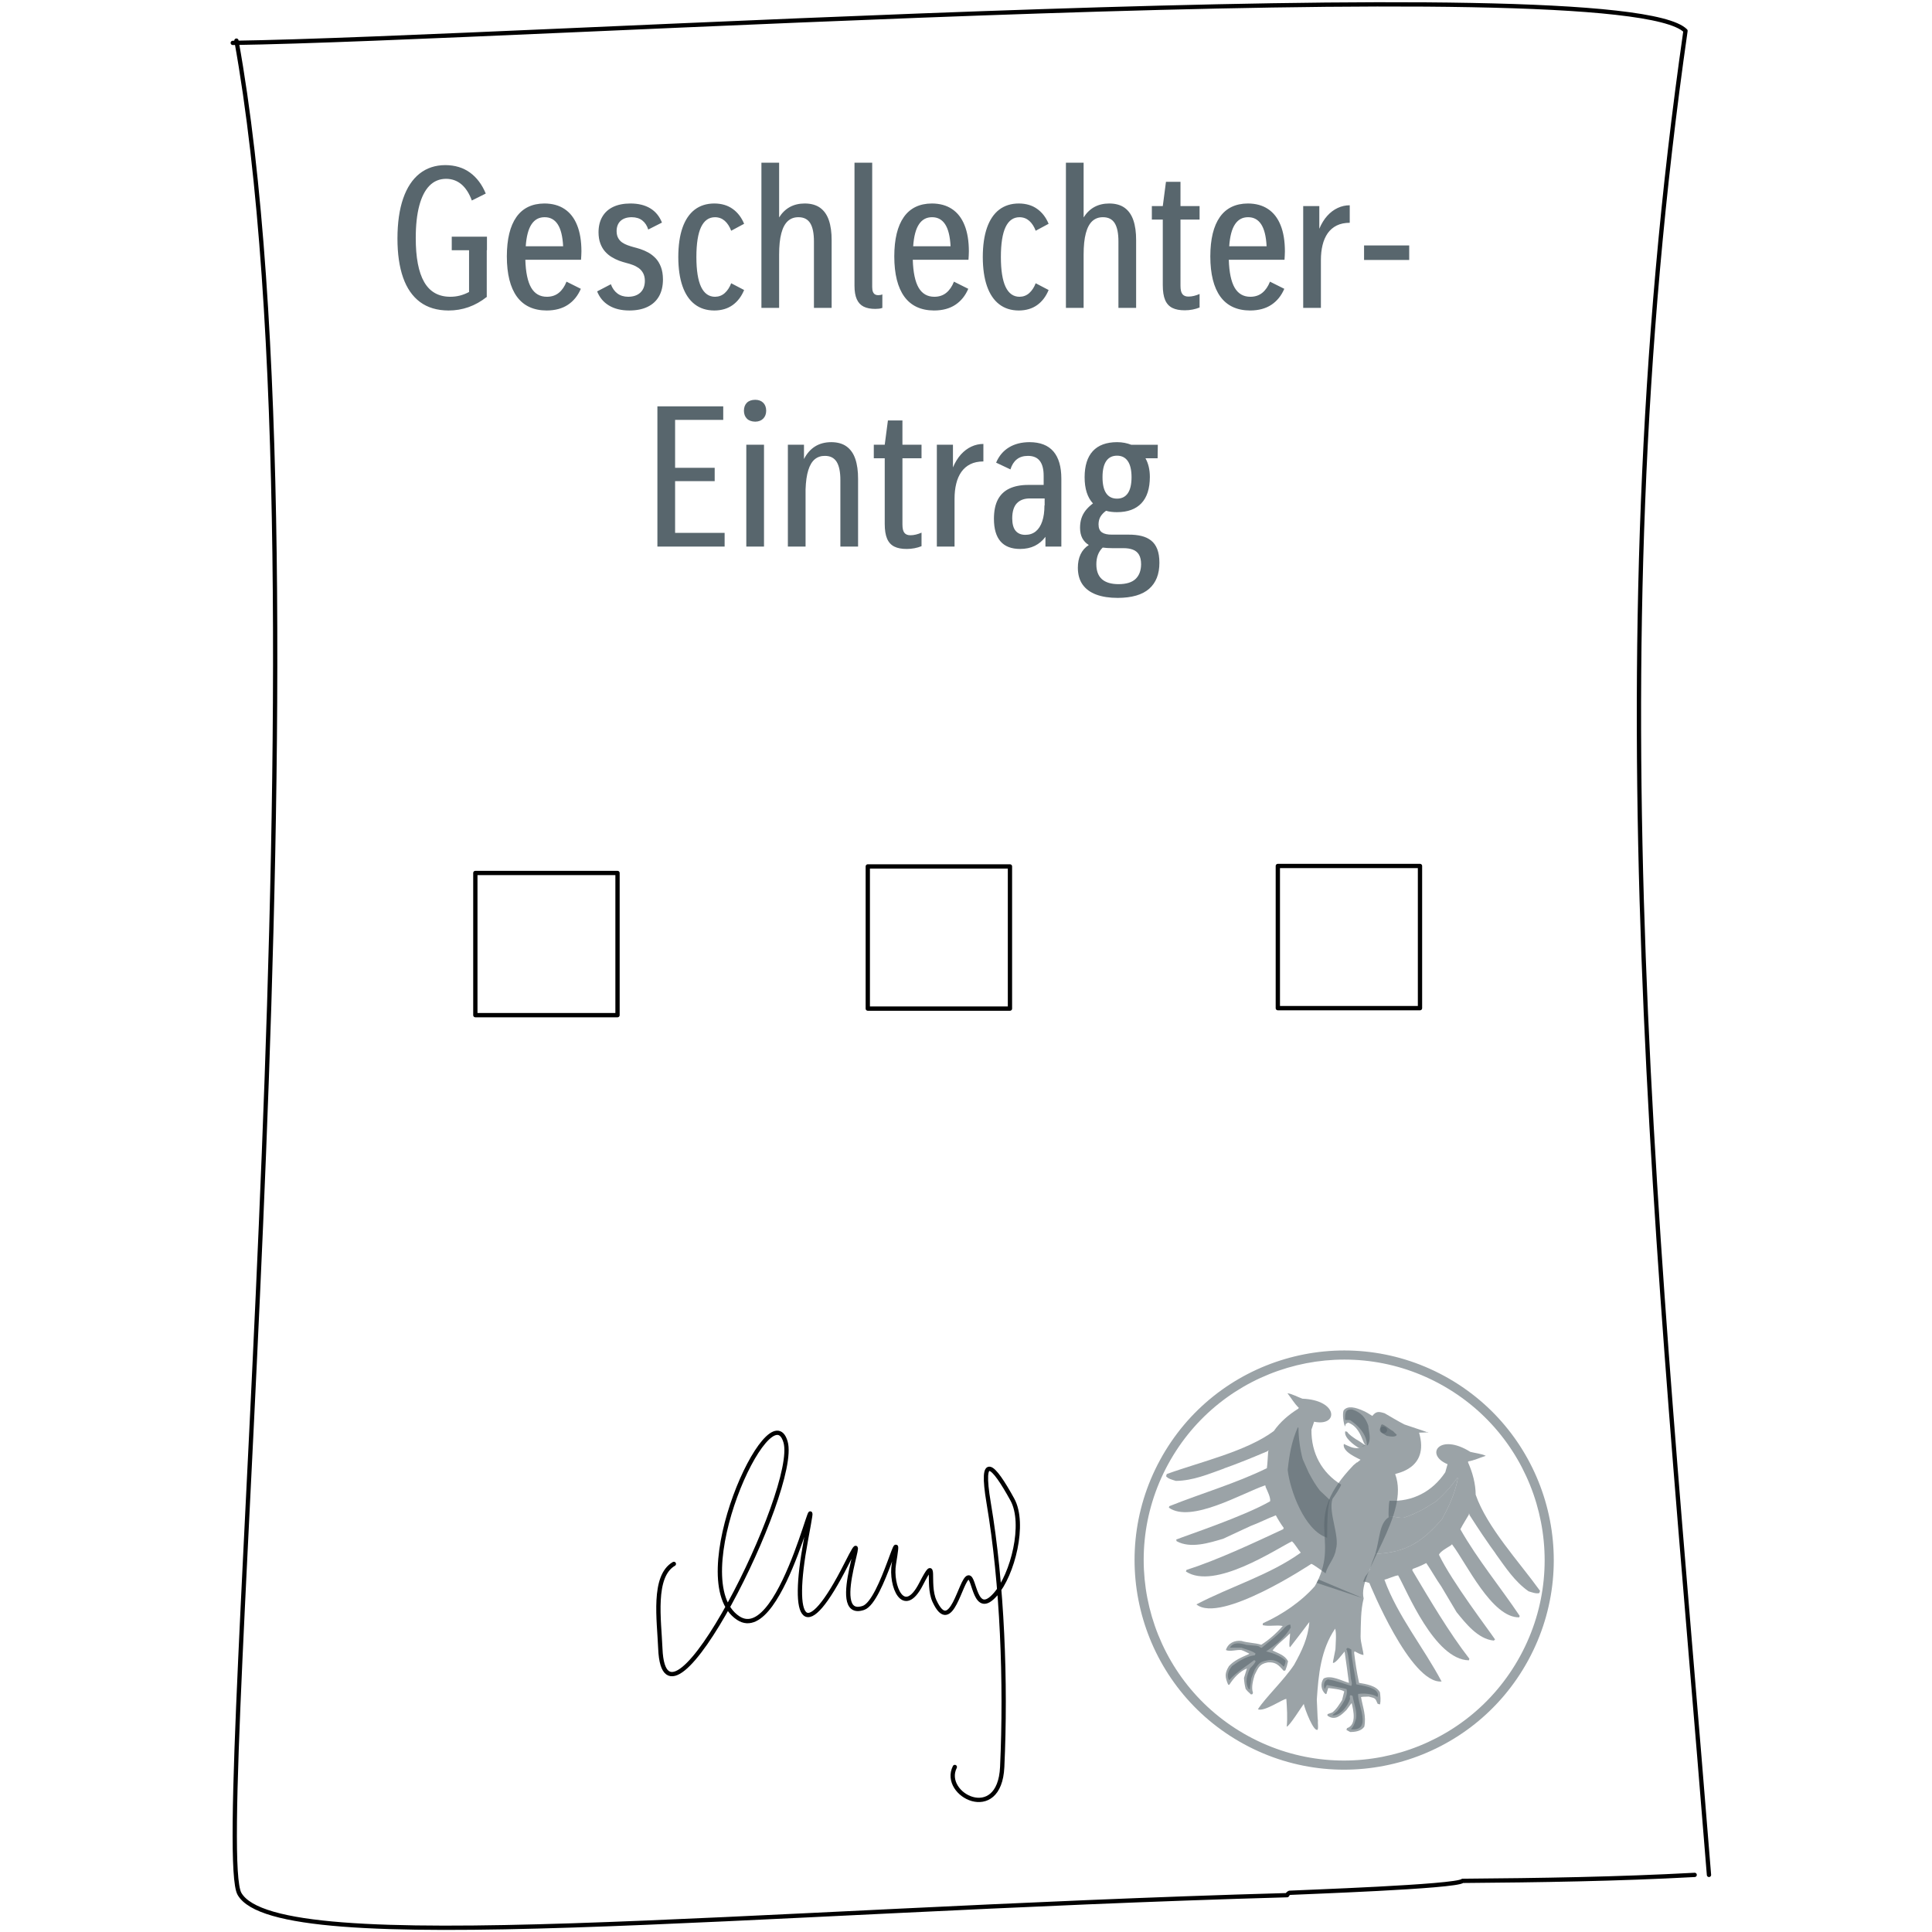
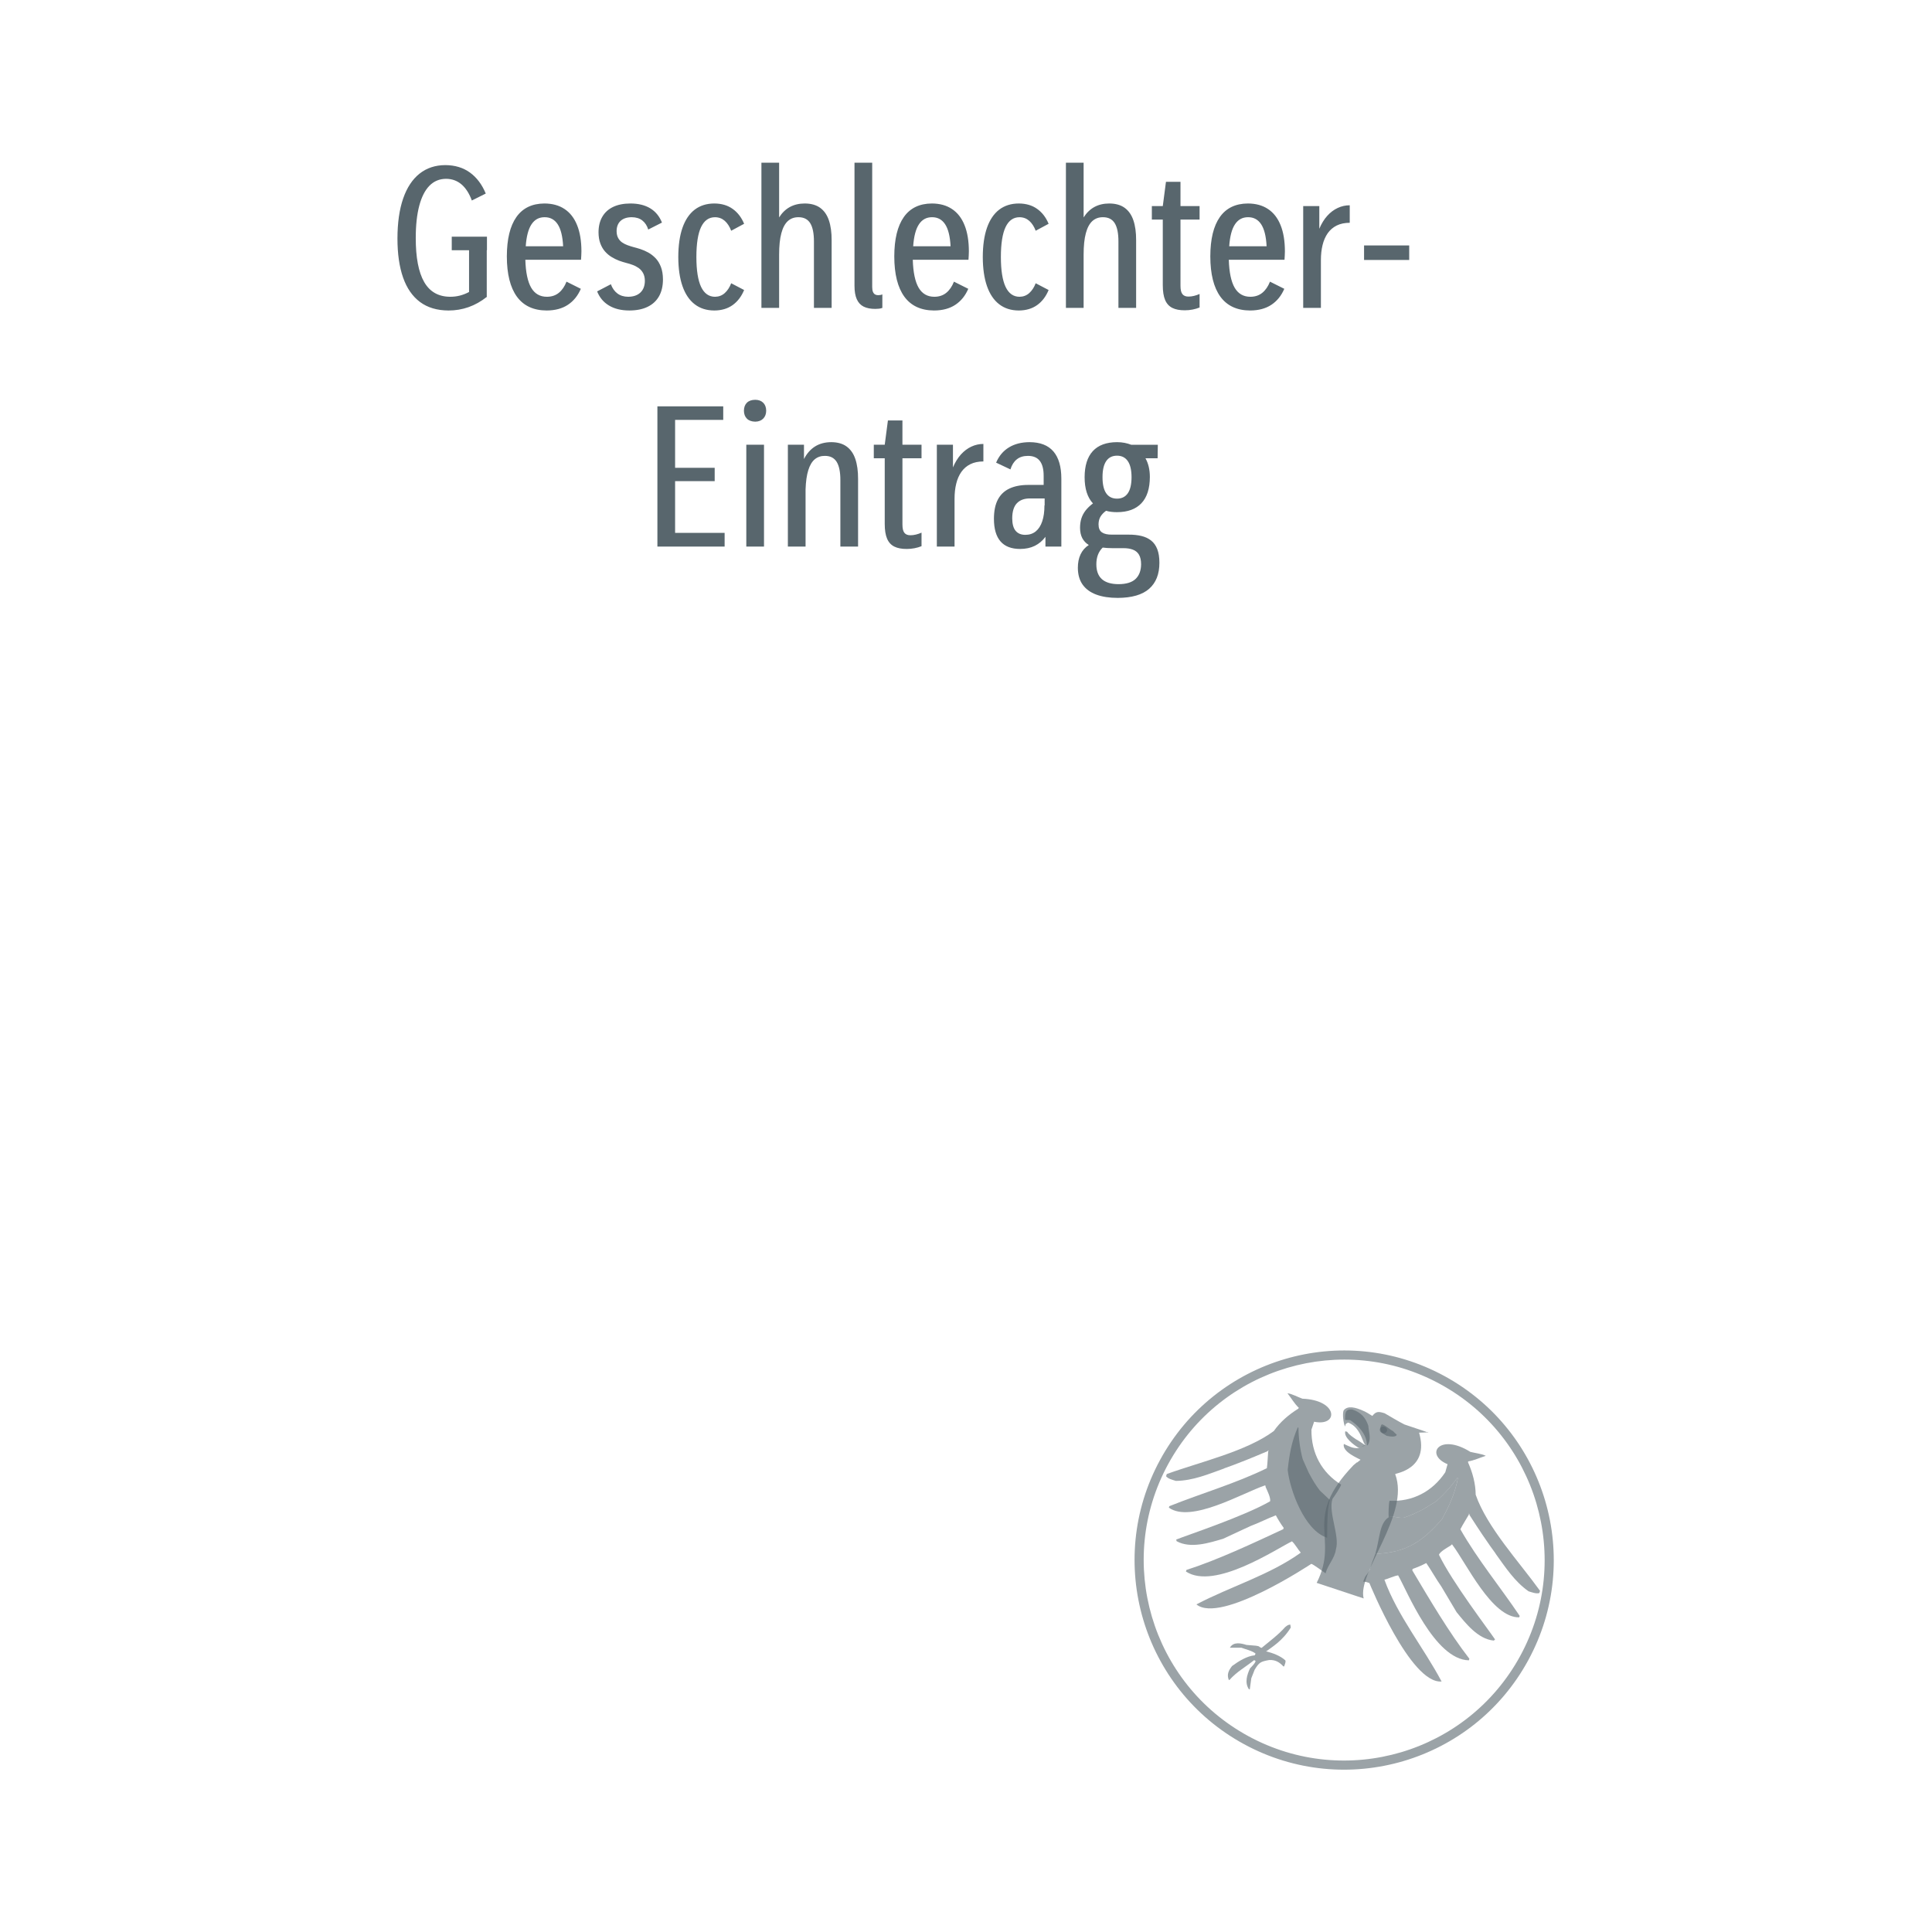
<svg xmlns="http://www.w3.org/2000/svg" version="1.1" x="0px" y="0px" width="450px" height="450px" viewBox="-53.716 -0.516 450 450" enable-background="new -53.716 -0.516 450 450" xml:space="preserve">
  <defs>
</defs>
  <path fill="#58666D" d="M59.705,57.767v-3.151h-8.199v3.151h4.03v9.728c-0.694,0.371-1.405,0.648-2.124,0.834  c-0.725,0.186-1.467,0.278-2.231,0.278c-2.748,0-4.779-1.143-6.099-3.436c-1.313-2.286-1.969-5.714-1.961-10.276  c0-2.958,0.278-5.458,0.818-7.497c0.541-2.046,1.335-3.598,2.378-4.664c1.05-1.058,2.332-1.59,3.845-1.599  c1.39,0,2.594,0.434,3.605,1.29c1.004,0.858,1.815,2.108,2.417,3.761l3.243-1.621c-0.88-2.125-2.115-3.753-3.69-4.896  c-1.583-1.143-3.482-1.714-5.714-1.729c-2.354,0.008-4.362,0.672-6.022,1.993c-1.66,1.32-2.934,3.25-3.813,5.79  c-0.88,2.541-1.321,5.645-1.328,9.312c0,3.559,0.433,6.586,1.305,9.08c0.873,2.494,2.192,4.401,3.954,5.713  c1.76,1.305,3.976,1.968,6.646,1.977c1.599,0,3.151-0.255,4.648-0.78c1.49-0.524,2.926-1.328,4.293-2.416l-0.046-0.093V57.767  H59.705L59.705,57.767z M81.71,57.999c-0.008-2.402-0.34-4.424-1.012-6.077c-0.664-1.652-1.637-2.903-2.918-3.752  c-1.282-0.857-2.842-1.282-4.687-1.29c-2.88,0.016-5.057,1.066-6.532,3.158c-1.475,2.093-2.215,5.142-2.224,9.165  c0.008,4.115,0.788,7.235,2.339,9.374c1.56,2.138,3.868,3.212,6.926,3.227c1.991-0.008,3.644-0.456,4.957-1.328  c1.32-0.873,2.324-2.116,3.011-3.721l-3.335-1.668c-0.44,1.119-1.035,1.985-1.784,2.594c-0.749,0.61-1.667,0.919-2.756,0.927  c-1.638,0.008-2.865-0.703-3.691-2.116c-0.818-1.42-1.274-3.591-1.358-6.5h12.97c0.023-0.348,0.046-0.688,0.062-1.012  C81.702,58.647,81.71,58.323,81.71,57.999L81.71,57.999z M73.14,50.077c1.296-0.008,2.315,0.541,3.042,1.644  c0.726,1.105,1.15,2.811,1.267,5.119h-8.71c0.162-2.309,0.61-4.014,1.352-5.119C70.823,50.617,71.842,50.069,73.14,50.077  L73.14,50.077z M93.106,46.88c-1.575,0.008-2.919,0.271-4.023,0.804c-1.105,0.532-1.938,1.296-2.517,2.3  c-0.58,0.996-0.866,2.201-0.874,3.613c0.008,0.997,0.147,1.861,0.425,2.595c0.271,0.734,0.641,1.358,1.096,1.876  c0.464,0.518,0.973,0.951,1.545,1.289c0.563,0.348,1.143,0.626,1.729,0.85c0.595,0.216,1.159,0.386,1.691,0.525  c0.501,0.125,1.011,0.278,1.513,0.472c0.501,0.185,0.965,0.44,1.39,0.741c0.417,0.308,0.756,0.702,1.011,1.181  c0.255,0.486,0.386,1.073,0.394,1.775c-0.008,1.166-0.355,2.077-1.042,2.726c-0.679,0.641-1.629,0.973-2.85,0.98  c-0.995-0.008-1.829-0.263-2.501-0.765c-0.671-0.501-1.181-1.22-1.528-2.154l-3.196,1.668c0.563,1.42,1.474,2.517,2.748,3.282  c1.267,0.772,2.849,1.157,4.756,1.166c1.676-0.008,3.088-0.286,4.254-0.857c1.166-0.563,2.046-1.381,2.656-2.455  c0.61-1.082,0.911-2.378,0.918-3.915c-0.008-1.143-0.169-2.123-0.479-2.926c-0.316-0.811-0.726-1.49-1.243-2.031  c-0.518-0.533-1.081-0.973-1.69-1.313c-0.61-0.332-1.22-0.603-1.831-0.803c-0.61-0.193-1.158-0.355-1.66-0.479  c-0.448-0.123-0.896-0.263-1.352-0.432c-0.455-0.163-0.872-0.379-1.259-0.641c-0.378-0.263-0.687-0.61-0.918-1.035  c-0.239-0.425-0.355-0.958-0.364-1.598c0.009-1.027,0.318-1.822,0.927-2.386c0.61-0.564,1.475-0.849,2.594-0.857  c0.997,0.008,1.814,0.254,2.463,0.757c0.641,0.502,1.105,1.204,1.382,2.116l3.197-1.622c-0.579-1.459-1.49-2.572-2.726-3.321  C96.51,47.259,94.958,46.88,93.106,46.88L93.106,46.88z M112.655,46.88c-1.799,0.008-3.313,0.486-4.563,1.437  c-1.243,0.957-2.192,2.361-2.841,4.208c-0.648,1.853-0.973,4.123-0.98,6.817c0.008,2.679,0.332,4.941,0.98,6.795  c0.648,1.853,1.598,3.258,2.841,4.215c1.251,0.965,2.764,1.443,4.563,1.452c1.691-0.008,3.111-0.433,4.269-1.258  c1.158-0.827,2.054-2,2.68-3.513l-3.012-1.575c-0.37,0.965-0.872,1.721-1.497,2.285c-0.625,0.563-1.375,0.849-2.254,0.865  c-1.437,0-2.525-0.765-3.259-2.301c-0.726-1.544-1.096-3.86-1.096-6.964c0-3.118,0.37-5.451,1.096-6.979  c0.734-1.528,1.822-2.293,3.259-2.285c0.88,0.008,1.629,0.293,2.254,0.842c0.625,0.556,1.127,1.328,1.497,2.308l3.012-1.622  c-0.625-1.498-1.521-2.656-2.68-3.474C115.766,47.305,114.346,46.888,112.655,46.88L112.655,46.88z M133.733,46.88  c-1.321,0-2.479,0.278-3.475,0.819c-0.996,0.548-1.83,1.358-2.501,2.424V37.384h-4.124v33.817h4.124V58.786  c0-2.031,0.169-3.69,0.518-4.979c0.339-1.282,0.849-2.224,1.513-2.834c0.671-0.603,1.49-0.903,2.463-0.896  c1.243-0.008,2.162,0.456,2.748,1.389c0.58,0.934,0.873,2.371,0.866,4.309v15.426h4.123V55.45c0.007-1.83-0.208-3.382-0.641-4.655  c-0.432-1.275-1.111-2.239-2.038-2.912C136.388,47.221,135.2,46.888,133.733,46.88L133.733,46.88z M150.178,71.433  c0.301,0,0.579-0.016,0.842-0.047c0.271-0.031,0.525-0.092,0.779-0.185v-3.149c-0.146,0.069-0.308,0.116-0.486,0.146  c-0.178,0.023-0.339,0.038-0.487,0.038c-0.262,0.008-0.502-0.047-0.71-0.162c-0.209-0.116-0.371-0.309-0.494-0.587  c-0.124-0.277-0.186-0.656-0.186-1.15V37.384h-4.123v28.675c0,1.29,0.178,2.332,0.533,3.119c0.355,0.795,0.888,1.367,1.606,1.729  C148.179,71.263,149.082,71.44,150.178,71.433L150.178,71.433z M171.952,57.999c-0.008-2.402-0.34-4.424-1.012-6.077  c-0.664-1.652-1.637-2.903-2.918-3.752c-1.282-0.857-2.841-1.282-4.687-1.29c-2.88,0.016-5.057,1.066-6.532,3.158  c-1.474,2.093-2.215,5.142-2.223,9.165c0.008,4.115,0.788,7.235,2.339,9.374c1.56,2.138,3.868,3.212,6.926,3.227  c1.991-0.008,3.644-0.456,4.957-1.328c1.32-0.873,2.324-2.116,3.011-3.721l-3.335-1.668c-0.44,1.119-1.035,1.985-1.783,2.594  c-0.749,0.61-1.668,0.919-2.757,0.927c-1.636,0.008-2.864-0.703-3.691-2.116c-0.818-1.42-1.273-3.591-1.358-6.5h12.97  c0.024-0.348,0.048-0.688,0.063-1.012C171.943,58.647,171.952,58.323,171.952,57.999L171.952,57.999z M163.381,50.077  c1.297-0.008,2.316,0.541,3.042,1.644c0.726,1.105,1.15,2.811,1.266,5.119h-8.709c0.163-2.309,0.61-4.014,1.352-5.119  C161.065,50.617,162.083,50.069,163.381,50.077L163.381,50.077z M183.579,46.88c-1.799,0.008-3.313,0.486-4.563,1.437  c-1.242,0.957-2.192,2.361-2.841,4.208c-0.648,1.853-0.974,4.123-0.98,6.817c0.007,2.679,0.332,4.941,0.98,6.795  c0.648,1.853,1.599,3.258,2.841,4.215c1.251,0.965,2.765,1.443,4.563,1.452c1.69-0.008,3.111-0.433,4.27-1.258  c1.159-0.827,2.054-2,2.679-3.513l-3.011-1.575c-0.371,0.965-0.872,1.721-1.498,2.285c-0.625,0.563-1.374,0.849-2.254,0.865  c-1.437,0-2.524-0.765-3.258-2.301c-0.727-1.544-1.098-3.86-1.098-6.964c0-3.118,0.371-5.451,1.098-6.979  c0.733-1.528,1.821-2.293,3.258-2.285c0.88,0.008,1.629,0.293,2.254,0.842c0.626,0.556,1.127,1.328,1.498,2.308l3.011-1.622  c-0.625-1.498-1.52-2.656-2.679-3.474C186.69,47.305,185.269,46.888,183.579,46.88L183.579,46.88z M204.657,46.88  c-1.319,0-2.479,0.278-3.475,0.819c-0.995,0.548-1.83,1.358-2.502,2.424V37.384h-4.122v33.817h4.122V58.786  c0-2.031,0.17-3.69,0.518-4.979c0.34-1.282,0.85-2.224,1.513-2.834c0.673-0.603,1.491-0.903,2.463-0.896  c1.245-0.008,2.164,0.456,2.749,1.389c0.579,0.934,0.874,2.371,0.865,4.309v15.426h4.122V55.45c0.009-1.83-0.207-3.382-0.64-4.655  c-0.433-1.275-1.111-2.239-2.039-2.912C207.313,47.221,206.124,46.888,204.657,46.88L204.657,46.88z M225.69,50.632v-3.15h-4.448  v-5.652h-3.382l-0.74,5.652h-2.549v3.15h2.549V65.92c0,1.428,0.177,2.571,0.539,3.428s0.926,1.474,1.684,1.853  c0.756,0.379,1.729,0.563,2.917,0.556c0.603,0,1.199-0.054,1.784-0.17c0.579-0.107,1.129-0.27,1.646-0.479v-3.149  c-0.426,0.185-0.85,0.332-1.291,0.44c-0.44,0.108-0.855,0.163-1.258,0.163c-0.649,0.015-1.128-0.17-1.437-0.557  c-0.31-0.378-0.463-1.027-0.463-1.946V50.632H225.69L225.69,50.632z M245.562,57.999c-0.007-2.402-0.339-4.424-1.011-6.077  c-0.664-1.652-1.638-2.903-2.92-3.752c-1.281-0.857-2.841-1.282-4.686-1.29c-2.88,0.016-5.057,1.066-6.533,3.158  c-1.474,2.093-2.214,5.142-2.223,9.165c0.009,4.115,0.788,7.235,2.341,9.374c1.559,2.138,3.867,3.212,6.924,3.227  c1.993-0.008,3.645-0.456,4.958-1.328c1.319-0.873,2.323-2.116,3.01-3.721l-3.335-1.668c-0.44,1.119-1.034,1.985-1.783,2.594  c-0.749,0.61-1.668,0.919-2.756,0.927c-1.638,0.008-2.865-0.703-3.69-2.116c-0.818-1.42-1.274-3.591-1.36-6.5h12.973  c0.021-0.348,0.046-0.688,0.061-1.012C245.555,58.647,245.562,58.323,245.562,57.999L245.562,57.999z M236.992,50.077  c1.297-0.008,2.316,0.541,3.042,1.644c0.727,1.105,1.15,2.811,1.266,5.119h-8.708c0.162-2.309,0.609-4.014,1.351-5.119  C234.675,50.617,235.695,50.069,236.992,50.077L236.992,50.077z M253.576,52.764v-5.281h-3.752v23.718h4.123V60.083  c0-1.282,0.124-2.448,0.386-3.512c0.256-1.058,0.657-1.977,1.197-2.757c0.548-0.772,1.242-1.374,2.092-1.799  s1.862-0.633,3.043-0.641v-4.077c-0.981,0-1.916,0.209-2.803,0.626c-0.896,0.416-1.706,1.026-2.439,1.837  C254.696,50.571,254.078,51.575,253.576,52.764L253.576,52.764z M264,56.655v3.382h10.516v-3.382H264L264,56.655z M103.528,123.594  V111.55h9.22v-3.104h-9.22V97.282h11.211v-3.15H99.405v32.659h15.658v-3.196H103.528L103.528,123.594z M122.198,97.699  c0.772-0.015,1.39-0.248,1.845-0.703c0.455-0.455,0.695-1.073,0.702-1.845c-0.007-0.795-0.247-1.42-0.702-1.868  c-0.456-0.449-1.073-0.672-1.845-0.68c-0.842,0.008-1.49,0.231-1.945,0.68c-0.456,0.448-0.687,1.073-0.695,1.868  c0.008,0.771,0.24,1.39,0.695,1.845C120.708,97.451,121.356,97.684,122.198,97.699L122.198,97.699z M120.113,126.791h4.123v-23.718  h-4.123V126.791L120.113,126.791z M139.894,102.47c-1.46,0.009-2.718,0.34-3.784,1.012c-1.057,0.671-1.914,1.645-2.563,2.926v-3.335  h-3.752v23.718h4.122v-13.341c0.063-1.814,0.271-3.297,0.633-4.447c0.356-1.15,0.857-1.992,1.498-2.532  c0.648-0.541,1.437-0.811,2.362-0.803c1.244-0.008,2.162,0.456,2.749,1.39c0.579,0.935,0.873,2.37,0.865,4.308v15.426h4.123v-15.75  c0.008-1.83-0.208-3.381-0.641-4.655c-0.433-1.274-1.112-2.239-2.039-2.911C142.55,102.81,141.361,102.479,139.894,102.47  L139.894,102.47z M160.925,106.223v-3.151h-4.447V97.42h-3.382l-0.741,5.652h-2.547v3.151h2.547v15.287  c0,1.428,0.178,2.571,0.542,3.428c0.362,0.857,0.926,1.474,1.683,1.853c0.756,0.379,1.729,0.564,2.918,0.556  c0.603,0,1.198-0.053,1.784-0.169c0.579-0.108,1.127-0.271,1.644-0.479v-3.15c-0.425,0.186-0.849,0.332-1.289,0.44  c-0.44,0.108-0.856,0.163-1.258,0.163c-0.649,0.015-1.127-0.17-1.437-0.557c-0.309-0.378-0.463-1.026-0.463-1.946v-15.425H160.925  L160.925,106.223z M168.245,108.354v-5.282h-3.752v23.718h4.124v-11.117c0-1.282,0.123-2.448,0.386-3.513  c0.254-1.058,0.656-1.977,1.197-2.757c0.548-0.772,1.243-1.375,2.092-1.799c0.85-0.425,1.86-0.633,3.042-0.641v-4.077  c-0.98,0-1.915,0.208-2.802,0.625c-0.896,0.417-1.707,1.027-2.44,1.837C169.364,106.161,168.747,107.164,168.245,108.354  L168.245,108.354z M186.08,102.47c-1.86,0.009-3.466,0.41-4.793,1.221c-1.33,0.81-2.325,1.991-2.989,3.551l3.336,1.575  c0.316-1.027,0.811-1.807,1.48-2.34c0.666-0.54,1.537-0.81,2.597-0.81c1.227,0,2.146,0.378,2.747,1.15  c0.61,0.772,0.912,1.93,0.912,3.483v2.131h-3.659c-1.699,0.007-3.143,0.293-4.317,0.849c-1.181,0.556-2.076,1.405-2.688,2.563  c-0.609,1.158-0.91,2.648-0.917,4.462c0,2.34,0.509,4.101,1.528,5.274c1.02,1.181,2.548,1.768,4.586,1.768  c1.297-0.007,2.432-0.247,3.412-0.732c0.974-0.487,1.799-1.182,2.472-2.093v2.27h3.705v-15.796c0-2.81-0.617-4.926-1.845-6.362  C190.412,103.196,188.558,102.479,186.08,102.47L186.08,102.47z M185.108,124.058c-0.98,0.007-1.729-0.309-2.263-0.935  c-0.525-0.625-0.788-1.599-0.795-2.911c0.007-1.576,0.362-2.741,1.072-3.498c0.719-0.764,1.745-1.142,3.097-1.134h3.382v1.621  h-0.046c0,1.451-0.17,2.694-0.518,3.714c-0.341,1.019-0.843,1.798-1.498,2.331C186.875,123.787,186.064,124.058,185.108,124.058  L185.108,124.058z M209.15,124.011h-3.845c-1.044,0.016-1.83-0.162-2.354-0.524c-0.534-0.363-0.797-0.997-0.797-1.884  c0.009-0.733,0.178-1.352,0.494-1.853c0.325-0.502,0.751-0.935,1.267-1.297c0.371,0.116,0.772,0.2,1.205,0.247  c0.432,0.054,0.88,0.077,1.343,0.077c2.486-0.007,4.378-0.702,5.684-2.084c1.297-1.382,1.952-3.42,1.961-6.115  c0-0.857-0.093-1.652-0.263-2.386c-0.179-0.733-0.433-1.39-0.757-1.968h2.825l0.048-3.151h-6.208  c-0.465-0.186-0.974-0.332-1.521-0.44c-0.557-0.108-1.143-0.163-1.769-0.163c-2.485,0.009-4.361,0.703-5.636,2.078  c-1.273,1.382-1.906,3.405-1.915,6.076c0,2.687,0.648,4.726,1.945,6.116c-0.71,0.533-1.281,1.088-1.729,1.66  c-0.438,0.572-0.764,1.189-0.974,1.853c-0.207,0.656-0.308,1.39-0.308,2.185c0.009,0.95,0.186,1.753,0.533,2.41  c0.355,0.656,0.857,1.181,1.506,1.575c-0.857,0.556-1.498,1.282-1.915,2.177c-0.426,0.895-0.633,1.945-0.633,3.15  c0.007,1.559,0.378,2.856,1.103,3.891c0.733,1.035,1.793,1.814,3.182,2.332c1.382,0.517,3.059,0.772,5.026,0.772  c3.258-0.017,5.69-0.718,7.288-2.116c1.599-1.405,2.402-3.428,2.394-6.084c0-1.258-0.17-2.308-0.494-3.15  c-0.331-0.842-0.803-1.513-1.428-2.007c-0.626-0.494-1.373-0.85-2.262-1.066C211.266,124.111,210.261,124.003,209.15,124.011  L209.15,124.011z M206.462,105.621c1.096,0,1.93,0.424,2.511,1.266c0.578,0.841,0.864,2.092,0.871,3.736  c-0.007,1.668-0.293,2.919-0.871,3.753c-0.581,0.833-1.415,1.25-2.511,1.25c-1.111,0-1.952-0.417-2.524-1.25  c-0.572-0.834-0.857-2.085-0.857-3.753c0-1.645,0.285-2.896,0.857-3.736C204.51,106.045,205.351,105.621,206.462,105.621  L206.462,105.621z M206.833,135.546c-1.714,0-3.011-0.386-3.883-1.15c-0.866-0.772-1.306-1.931-1.306-3.482  c0-0.788,0.116-1.513,0.356-2.169c0.246-0.657,0.616-1.236,1.126-1.722c0.648,0.092,1.39,0.139,2.224,0.139h2.548  c0.88-0.008,1.638,0.108,2.255,0.347c0.616,0.231,1.097,0.625,1.42,1.174c0.325,0.556,0.494,1.297,0.494,2.231  c-0.016,1.467-0.439,2.609-1.282,3.413C209.945,135.129,208.632,135.539,206.833,135.546L206.833,135.546z" />
-   <path fill="none" stroke="#000000" stroke-width="1" stroke-linecap="round" stroke-linejoin="round" stroke-miterlimit="22.926" d="  M148.408,201.293h33.115v33.114h-33.115V201.293L148.408,201.293z M57.001,202.819h33.115v33.112H57.001V202.819L57.001,202.819z   M243.915,201.189h33.114v33.113h-33.114V201.189L243.915,201.189z M103.239,363.746c-4.996,2.914-3.423,13.047-3.153,19.71  c1.022,25.255,32.316-37.167,29.172-48.095c-3.569-12.405-24.017,32.413-11.038,40.999c10.655,7.048,20.02-41.031,15.769-18.135  c-3.59,19.342-0.15,24.548,9.461,5.521c6.684-13.236-5.019,13.286,3.942,10.25c4.438-1.505,9.214-22.965,7.096-10.25  c-0.846,5.08,2.244,12.604,6.307,4.729c3.899-7.552,1.237-0.188,3.154,3.942c3.873,8.344,6.069-5.144,7.884-5.519  c1.49-0.308,1.454,9.488,6.308,3.942c4.017-4.591,7.034-16.446,3.941-22.076c-4.504-8.203-7.531-11.122-5.518,0.788  c3.194,18.894,4.061,41.79,3.153,61.497c-0.619,13.411-14.272,6.469-11.039,0 M341.003,436.182  c-17.929,0.973-35.995,1.25-54.063,1.39c-1.39,1.389-38.079,2.64-40.304,2.779c-0.277,0.138-0.417,0.277-0.555,0.555  c-127.265,3.573-235.111,15.31-244.018-0.313C-4.909,428.361,24.456,136.636,1.352,8.945 M344.338,436.182  c-11.782-147.431-27.001-279.546-5.47-429.521C323.922-8.287,66.374,8.545,0.5,9.473" />
  <path opacity="0.6" fill-rule="evenodd" clip-rule="evenodd" fill="#58666D" d="M224.955,373.18  c7.899-4.162,17.089-6.85,24.306-12.053c-0.713-0.809-1.278-1.92-2.046-2.639c-3.632,1.743-18.028,11.445-24.703,7.033  c0.038-0.122,0.077-0.245,0.114-0.365c7.31-2.345,15.567-6.249,22.55-9.493c0.038-0.123,0.066-0.22,0.098-0.318  c-0.675-0.931-1.303-1.929-1.823-2.919c-2.005,0.771-3.947,1.773-5.944,2.519c-2.12,0.976-4.218,1.958-6.313,2.94  c-3.182,0.94-7.612,2.376-10.852,0.569c-0.035-0.145-0.078-0.265-0.097-0.378c2.645-1.063,15.666-5.356,21.858-8.903  c0.233-0.756-0.711-2.606-1.024-3.319c-0.071-0.637-0.021-0.214-0.153-0.39c-0.211-0.012,0.192-0.021,0,0  c-5.173,1.723-17.234,8.894-22.392,5.182c0.037-0.121,0.077-0.244,0.105-0.341c7.553-3.024,15.425-5.278,22.726-8.851  c0.187-1.468,0.187-2.59,0.31-4.024c-0.536-0.165,0.546-0.124,0,0c-8.474,3.608-10.189,3.961-10.313,4.109  c-3.643,1.306-7.246,2.837-11.189,2.873c-0.685-0.211-1.854-0.494-2.286-1.083c0.053-0.17,0.105-0.342,0.158-0.512  c7.801-2.841,18.483-5.237,24.93-10.014c1.491-2.133,3.491-3.84,5.709-5.212c0.021-0.073,0.069-0.14,0.117-0.206  c-0.999-0.923-1.796-2.322-2.644-3.386c0.046-0.146-0.037,0.121,0,0c0.916,0.07,2.591,0.964,3.486,1.267  c8.408,0.339,8.44,6.559,2.725,5.365c-0.213,0.603-0.425,1.205-0.623,1.84c-0.073,5.446,2.385,10.016,6.918,12.816  c-0.217,0.695-1.542,2.71-2.007,3.284c-1.074,3.118,1.757,8.67,0.781,11.817c-0.274,2.075-1.881,3.569-2.402,5.544  c-0.425-0.266-2.821-2.073-3.317-2.199C251.596,363.805,230.566,377.792,224.955,373.18L224.955,373.18z" />
  <path opacity="0.6" fill-rule="evenodd" clip-rule="evenodd" fill="#58666D" d="M246.213,341.861  c0.37-3.523,0.918-6.672,2.351-9.918c0.05,0.016,0.091,0.055,0.157,0.101c0.027,2.417,0.364,4.954,0.979,7.286  c0.475,1.058,0.95,2.112,1.418,3.193c0.8,1.479,1.539,2.806,2.594,4.148c0.767,0.718,1.534,1.438,2.318,2.188  c-0.539,2-0.603,4.005-0.621,8.79C250.073,355.998,246.694,346.369,246.213,341.861L246.213,341.861z" />
  <path opacity="0.6" fill-rule="evenodd" clip-rule="evenodd" fill="#58666D" d="M266.624,361.402  c7.088-0.249,10.996-2.804,15.56-8.133c1.69-3.113,3.02-6.02,3.672-9.509c-0.05-0.015-0.106-0.007-0.188-0.005  c-1.391,1.977-3.108,3.879-4.939,5.452c-0.992,0.603-1.985,1.203-2.984,1.83c-1.499,0.766-2.864,1.441-4.498,1.95  c-1.161,0.176-2.785-0.562-3.516-0.099C267.537,354.278,267.654,357.955,266.624,361.402  C266.673,361.415,266.577,361.386,266.624,361.402L266.624,361.402z" />
  <path opacity="0.6" fill-rule="evenodd" clip-rule="evenodd" fill="#58666D" d="M282.057,391.136  c-4.188-7.907-10.279-15.33-13.314-23.708c1.049-0.262,2.148-0.857,3.19-1.016c2.023,3.494,8.456,19.649,16.485,19.792  c0.039-0.121,0.076-0.243,0.113-0.366c-4.729-6.073-9.359-13.971-13.307-20.601c0.037-0.122,0.067-0.22,0.099-0.318  c1.086-0.385,2.17-0.851,3.166-1.372c1.224,1.771,2.266,3.697,3.496,5.443c1.207,2.006,2.386,4.004,3.567,6  c2.103,2.577,4.96,6.272,8.669,6.618c0.11-0.099,0.215-0.174,0.293-0.257c-1.588-2.374-9.945-13.292-13.067-19.725  c0.233-0.756,2.064-1.746,2.729-2.156c0.42-0.485,0.14-0.165,0.348-0.233c0.182,0.109-0.148-0.128,0,0  c3.312,4.35,9.244,17.095,15.618,16.957c0.039-0.123,0.077-0.245,0.105-0.343c-4.545-6.771-9.79-13.089-13.816-20.17  c0.676-1.315,1.313-2.241,2.022-3.492c0.54,0.166-0.383-0.414,0,0c4.979,7.774,6.201,9.036,6.222,9.229  c2.277,3.141,4.396,6.446,7.643,8.708c0.686,0.213,1.815,0.644,2.509,0.403c0.053-0.172,0.105-0.342,0.158-0.513  c-4.854-6.761-12.351-14.789-14.985-22.379c-0.027-2.603-0.719-5.143-1.777-7.532c0.022-0.073,0.021-0.154,0.019-0.234  c1.35-0.196,2.804-0.897,4.107-1.296c0.046-0.146-0.037,0.123,0,0c-0.797-0.459-2.691-0.674-3.605-0.929  c-7.159-4.485-10.708,0.624-5.299,2.878c-0.163,0.619-0.328,1.237-0.523,1.87c-3.025,4.533-7.649,6.907-12.994,6.649  c-0.215,0.695-0.257,3.107-0.196,3.845c0.73-0.463,2.354,0.275,3.516,0.099c1.634-0.509,2.999-1.185,4.498-1.95  c0.999-0.627,1.992-1.228,2.984-1.83c1.831-1.573,3.549-3.476,4.939-5.452c0.081-0.002,0.138-0.01,0.188,0.005  c-0.652,3.489-1.981,6.396-3.672,9.509c-4.563,5.329-8.472,7.884-15.558,8.133l0,0c-0.534,1.394-1.013,2.686-1.326,3.698  c-0.949,1.864-0.814,0.854-1.503,2.776c0.504,0.021,0.952,0.135,1.436,0.312C265.292,368.314,274.794,391.759,282.057,391.136  L282.057,391.136z" />
-   <path opacity="0.6" fill-rule="evenodd" clip-rule="evenodd" fill="#58666D" d="M263.906,371.792  c-0.71,2.821-0.64,5.695-0.715,8.866c-0.031,1.327,0.75,3.746,0.662,4.319c-0.739-0.134-1.397-0.527-2.07-0.878  c-0.033,0.109-0.066,0.216-0.1,0.323c0.285,2.361,0.643,4.721,1.157,7.032c1.551,0.267,4.039,0.636,4.857,2.191  c0.112,0.861,0.213,1.91,0.039,2.78c-0.134,0.053-0.134,0.053-0.582-0.109c-0.564-1.382-0.557-1.261-2.064-1.657  c-1.43,0.03-1.43,0.03-1.808,0.102c0.438,2.407,1.267,4.392,0.776,6.891c-0.68,1.043-2.14,1.252-3.297,1.249  c-0.305-0.165-0.586-0.323-0.868-0.481c0.046-0.151,0.087-0.281,0.127-0.41c2.291-0.758,1.505-4.101,1.112-5.808  c-0.101,0.017-0.101,0.017-1.211,1.542c-1.205,1.212-2.696,2.667-4.438,1.345c-0.041-0.177-0.041-0.177,0.042-0.364  c0.348-0.13,0.717-0.252,1.084-0.375c0.978-0.784,1.619-1.863,2.27-2.894c0.165-0.683,0.321-1.343,0.5-1.998  c-0.718-0.506-2.766-0.691-3.726-0.798c-0.142,0.452-0.281,0.905-0.429,1.38c-0.072,0.002-0.144,0.004-0.199,0.034  c-1.064-0.921-1.269-2.477-0.436-3.638c1.696-0.894,4.187,0.54,5.884,1.02c-0.288-2.432-0.669-4.869-1.006-7.292  c-0.477,0.497-2.116,2.822-2.71,2.639c-0.032-0.129-0.032-0.129,0.575-3.159c0.038-1.267,0.279-3.651-0.066-4.824  c-3.348,4.927-3.896,10.742-4.273,16.542c0.19,4.507,0.19,4.507,0.26,4.812c-0.076,0.71,0.14,1.535-0.061,2.183  c-0.928,0.642-3.003-4.811-3.238-5.992c-0.503,0.644-3.327,5.188-3.974,5.296c-0.046-0.085,0.044,0.085,0,0  c0.219-2.085,0.056-4.385-0.082-6.462c-0.722-0.071-5.168,3.081-6.625,2.407c1.764-2.737,6.029-6.749,8.423-10.344  c1.811-3.267,3.254-6.225,3.561-9.972c-0.078,0.024-1.229,1.679-4.485,5.851c-0.42,0.149,0.06-2.8-0.019-3.224  c-1.313,1.368-2.996,2.516-4.062,4c1.416,0.699,2.861,1.095,3.605,2.509c-0.281,1.214-0.281,1.214-0.641,2.145  c-0.12,0.009-0.25,0.041-0.376,0.071c-1.18-1.311-1.817-2.078-3.702-1.95c-1.959,0.362-2.192,1.189-3.055,2.909  c-0.368,1.188-0.84,2.935-0.405,4.134c-0.034,0.107-0.066,0.215-0.107,0.346c-0.121,0.011-0.229,0.048-0.334,0.085  c-0.883-0.816-0.883-0.816-1.258-1.288c-0.227-0.875-0.335-1.665-0.39-2.559c0.233-0.756,0.461-1.489,0.688-2.223  c-1.736,0.715-3.146,2.289-4.12,3.833c-0.087-0.027-0.174-0.053-0.259-0.08c-0.761-1.75-0.809-2.664,0.193-4.293  c1.138-1.304,3.015-2.095,4.574-2.771c0.041-0.058,0.104-0.11,0.161-0.14c-1.293-0.639-1.293-0.639-1.849-0.834  c-1.096-0.126-2.692,0.444-3.596-0.002c0.502-1.619,1.989-2.294,3.595-2.128c1.554,0.482,3.118,0.423,4.644,0.896  c1.861-1.198,3.559-2.708,4.997-4.367c-1.484-0.304-3.076,0.172-4.673-0.194c0.024-0.158,0.05-0.315,0.068-0.451  c4.426-1.989,8.861-4.98,12.063-8.614c0.338-0.591,0.626-1.104,0.869-1.58L263.906,371.792L263.906,371.792z" />
  <path opacity="0.6" fill-rule="evenodd" clip-rule="evenodd" fill="#58666D" d="M264.202,336.043  c0.041,0.023,0.08,0.044,0.117,0.063c0.034-0.035-0.425-0.589-0.374-0.598c-0.779-1.904-1.473-3.806-3.617-4.669  c-0.938,0.277-0.607,0.834-0.764,0.881c-0.357-0.678-0.661-2.93-0.318-3.725c0.965-1.23,2.839-0.667,4.512,0.069  c0.834,0.368,1.45,0.753,2.164,1.219c0.89-1.12,1.485-1.054,2.866-0.626c1.549,0.882,3.034,1.814,4.631,2.618  c0.98,0.351,4.438,1.469,5.411,1.841c0.215,0.304,0.071-0.379,0,0c-1.414,0.059-0.001-0.023-2.015,0.059  c2.504,8.603-5.643,9.46-5.566,9.664c3.556,9.415-8.912,22.887-7.343,28.952l-10.944-3.629c5.453-10.717-3.605-14.698,8.568-27.401  c1.705-1.46-0.036,0.142,1.656-1.274c-0.57-0.346-4.346-1.832-3.896-3.681c1.414,0.629,2.01,1.061,3.553,0.971L264.202,336.043  L264.202,336.043z" />
-   <path opacity="0.6" fill-rule="evenodd" clip-rule="evenodd" fill="#58666D" d="M262.842,336.777  c-1.108-0.64-3.655-2.488-3.209-3.927c0.129,0.039,0.281,0.087,0.433,0.133c0.486,0.718,1.306,1.208,2.023,1.716  c0.541,0.255,1.622,1.065,2.229,1.407L262.842,336.777L262.842,336.777z" />
-   <path opacity="0.6" fill-rule="evenodd" clip-rule="evenodd" fill="#58666D" d="M260.934,402.268  c0.74-0.788,0.903-1.542,1.219-2.557c0.255-1.741-0.547-3.507-0.826-5.2c-0.727-0.485-0.699,0.114-0.587,0.669  c-0.502,1.62-2.225,3.973-4.107,3.862c0.104-0.181,0.104-0.181,1.144-1.017c0.994-1.302,2.603-3.36,2.15-5.108  c-0.403-0.147-0.403-0.147-4.554-0.961c-0.166,0.161-0.166,0.161-0.536,0.97c-0.339-0.815-0.236-1.989,0.73-2.28  c1.901,0.278,3.604,0.974,5.445,1.52c0.318-0.493,0.01-1.18-0.087-1.707c-0.034-0.271-0.573-6.472-1.061-6.813  c0.188-0.604,0.771-0.186,1.166,0.055c0.094,2.68,0.824,5.437,1.159,8.096c1.1,0.271,5.799,0.756,4.931,2.948  c-1.087-0.763-3.242-0.909-4.49-0.705C262.378,396.303,266.064,402.816,260.934,402.268L260.934,402.268z" />
+   <path opacity="0.6" fill-rule="evenodd" clip-rule="evenodd" fill="#58666D" d="M262.842,336.777  c-1.108-0.64-3.655-2.488-3.209-3.927c0.129,0.039,0.281,0.087,0.433,0.133c0.486,0.718,1.306,1.208,2.023,1.716  c0.541,0.255,1.622,1.065,2.229,1.407L262.842,336.777z" />
  <path opacity="0.6" fill-rule="evenodd" clip-rule="evenodd" fill="#58666D" d="M237.166,392.917  c-1.005-1.495-0.436-3.33,0.26-4.815c0.441-0.504,1.115-1.076,1.316-1.723c-0.146-0.142-0.146-0.142-0.363-0.208  c-1.925,1.558-4.053,2.696-5.735,4.613c-0.043-0.014-0.092-0.005-0.144,0.002c-0.521-1.296-0.046-2.215,0.747-3.246  c1.442-1.067,3.475-2.356,5.294-2.501c0.068-0.146,0.131-0.269,0.192-0.392c-0.679-0.635-2.403-1.027-3.311-1.38  c-0.896-0.016-1.796-0.011-2.674,0c0.825-1.447,2.551-1.056,3.867-0.647c2.335,0.179,2.335,0.179,2.859,0.318  c0.342,0.271,0.342,0.271,0.665,0.371c1.854-1.556,3.868-3.013,5.473-4.834c0.465-0.354,0.618-0.543,1.203-0.599  c0.026,0.221,0.073,0.449,0.114,0.699c-1.925,3.144-4.531,4.634-5.714,5.541c-0.146,0.166-0.027-0.222,0,0  c1.53,0.403,3.237,1.002,4.44,2.085c0.192,0.367-0.149,1.018-0.277,1.43c-0.064-0.021-0.113-0.014-0.163-0.005  c-0.98-1.037-1.886-1.555-3.301-1.495c-2.058,0.38-2.347,0.552-3.397,2.261c-0.271,0.648-0.522,1.304-0.779,1.981  c-0.124,0.861-0.248,1.721-0.359,2.61C237.292,392.958,237.23,392.937,237.166,392.917L237.166,392.917z" />
  <path opacity="0.6" fill-rule="evenodd" clip-rule="evenodd" fill="#58666D" d="M264.665,336.087c0.005-2.46-2.007-4.598-3.92-5.828  c-0.41-0.057-0.715,0.016-1.168-0.055c0.034-1.409-0.105-2.591,1.686-2.415c1.835,0.57,3.109,1.821,3.716,3.76  c0.136,1.627,0.779,3.149-0.163,4.586C264.75,336.115,264.708,336.101,264.665,336.087L264.665,336.087z" />
  <path opacity="0.6" fill-rule="evenodd" clip-rule="evenodd" fill="#58666D" d="M269.286,333.922  c-1.254-0.685-1.398-0.907-1.518-1.665c0.064-0.287,0.071-0.842,0.41-1.021c0.949,0.295,1.684,1.138,2.564,1.576  c0.15,0.201,0.569,0.531,0.872,0.85C271.434,334.246,270.263,334.13,269.286,333.922L269.286,333.922z" />
  <path opacity="0.6" fill-rule="evenodd" clip-rule="evenodd" fill="#58666D" d="M268.742,331.81  c-0.451-0.14-0.921,0.078-1.047,0.488c-0.128,0.408,0.136,0.853,0.587,0.994c0.451,0.14,0.919-0.08,1.045-0.488  C269.455,332.394,269.191,331.95,268.742,331.81L268.742,331.81z" />
  <path opacity="0.6" fill="#58666D" d="M282.697,319.973L282.697,319.973l-0.001,0.005c11.842,6.443,19.95,17.074,23.485,29.053  c3.537,11.979,2.504,25.311-3.937,37.15l0.001,0.003l0,0l0,0l-0.003-0.001c-6.442,11.841-17.074,19.95-29.054,23.487  c-11.978,3.535-25.309,2.502-37.148-3.938l-0.004,0.003v-0.002h-0.002l0.004-0.003c-11.842-6.442-19.951-17.074-23.487-29.054  c-3.536-11.978-2.503-25.309,3.938-37.148l-0.004-0.004h0.002l0,0h0.004c6.442-11.84,17.073-19.949,29.053-23.486  c11.979-3.536,25.308-2.502,37.149,3.939L282.697,319.973L282.697,319.973L282.697,319.973z M281.683,321.84l-0.002,0.004h-0.002  l0,0l0.002-0.005c-11.319-6.159-24.071-7.145-35.534-3.761c-11.464,3.386-21.636,11.139-27.794,22.46l0.004,0.002l0,0l-0.002,0.001  l-0.003-0.001c-6.158,11.318-7.145,24.069-3.761,35.533c3.386,11.464,11.139,21.634,22.46,27.794l0.002-0.003l0,0h0.001  l-0.001,0.005c11.318,6.158,24.069,7.144,35.533,3.758c11.464-3.384,21.636-11.139,27.794-22.458l-0.003-0.001v-0.002l0,0  l0.003,0.002c6.16-11.319,7.146-24.071,3.76-35.534C300.756,338.17,293.001,328,281.683,321.84L281.683,321.84z" />
</svg>